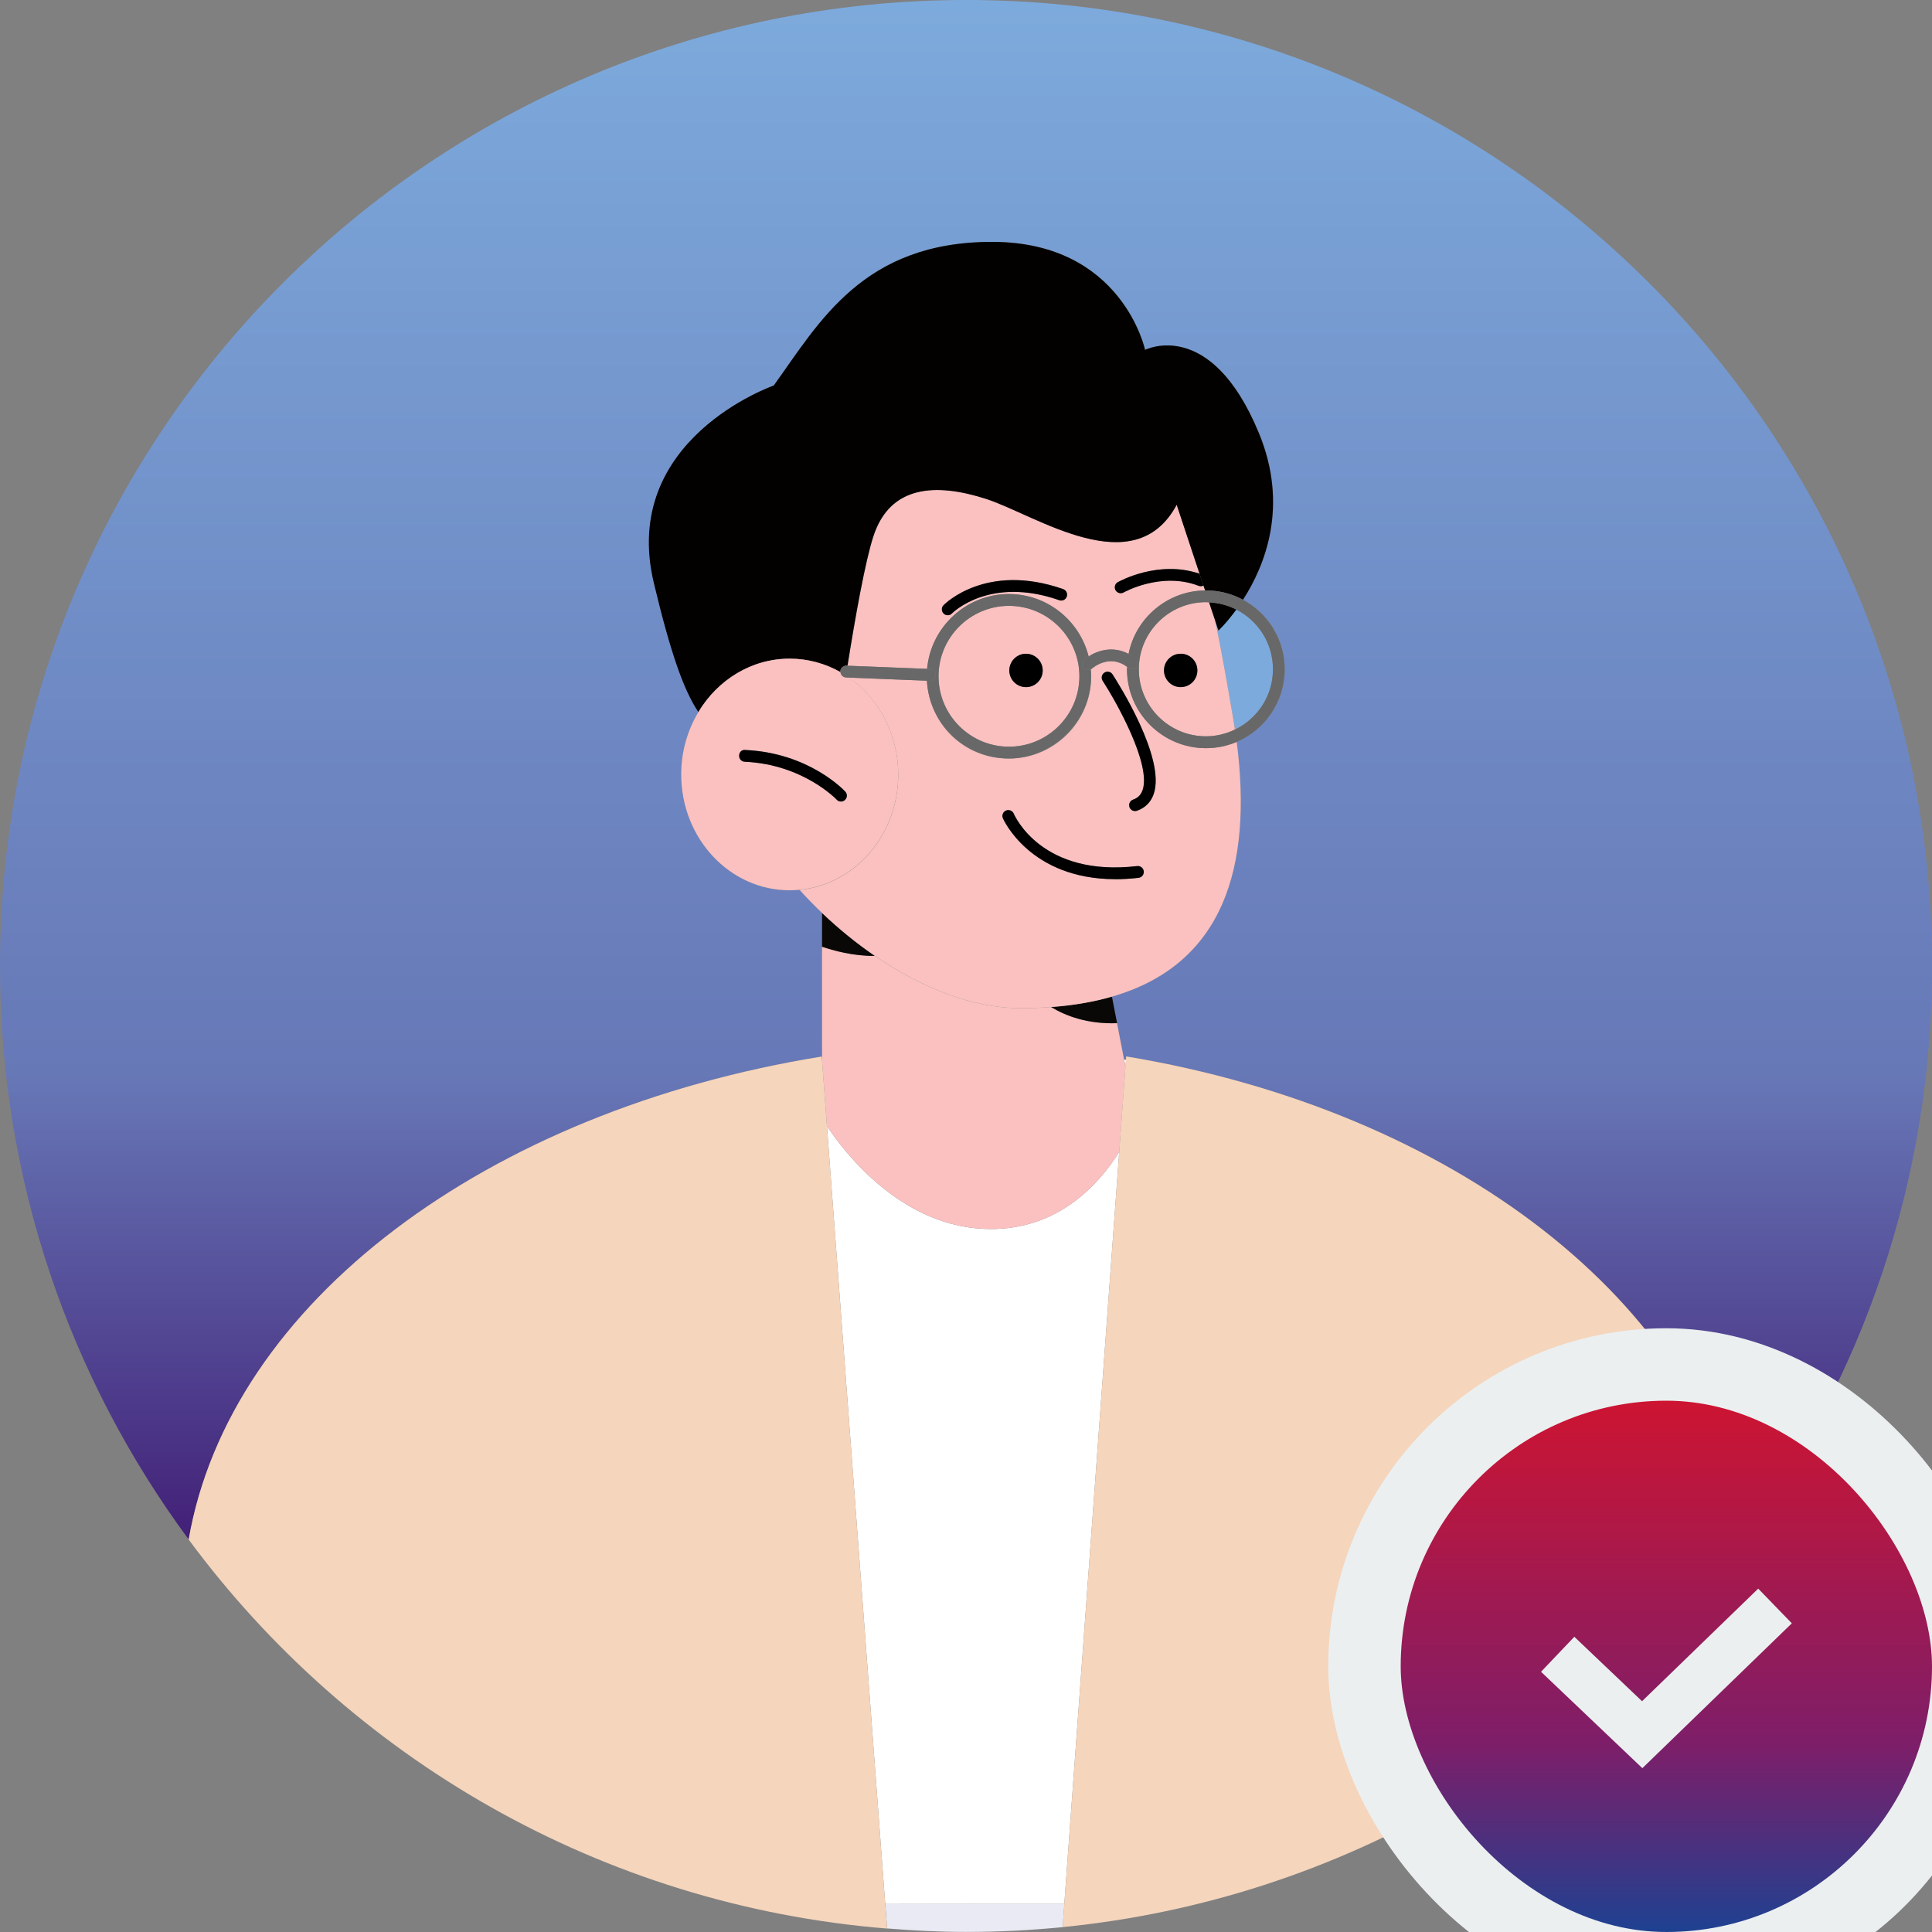
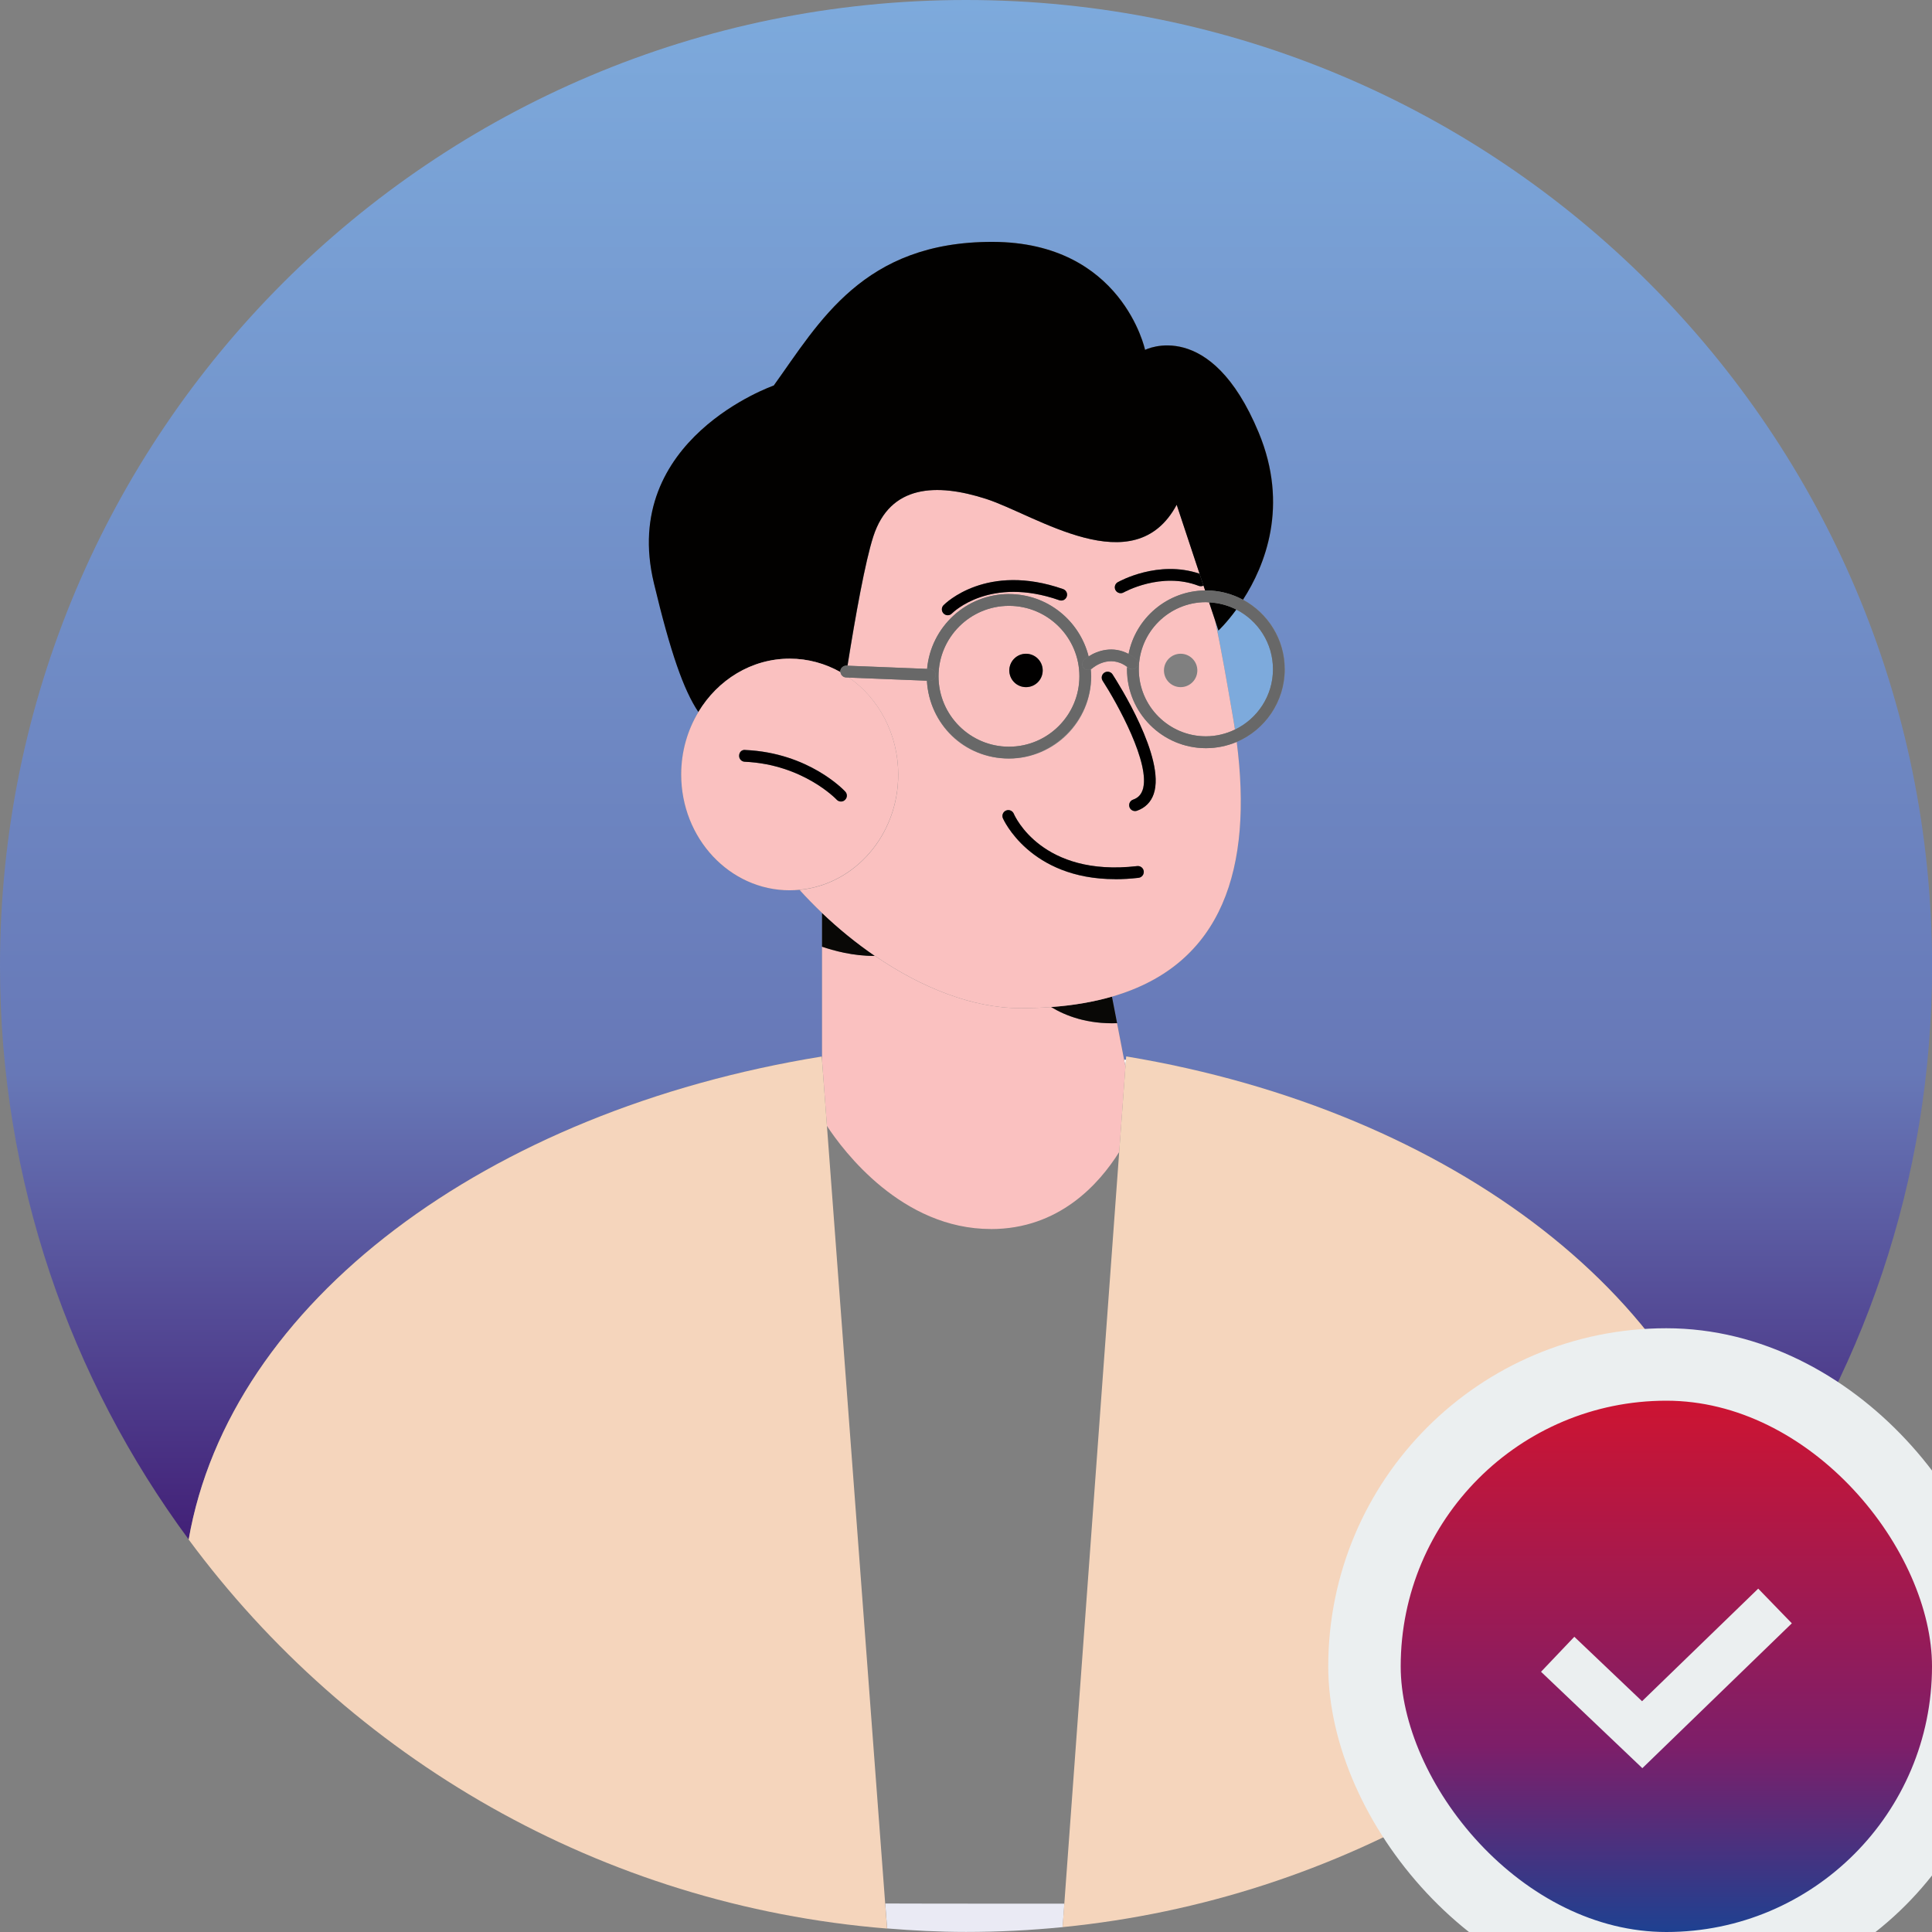
<svg xmlns="http://www.w3.org/2000/svg" width="80" height="80" viewBox="0 0 80 80" fill="none">
  <rect x="0" y="0" width="80" height="80" fill="#808080" stroke="none" />
  <g clip-path="url(#clip0_156_6992)">
    <path d="M34.028 43.747L34.041 43.904V37.801C33.72 37.493 33.41 37.175 33.108 36.844C32.974 36.858 32.838 36.865 32.701 36.865C30.218 36.865 28.208 34.719 28.208 32.07C28.208 31.117 28.474 30.229 28.923 29.48C28.313 28.573 27.769 27.02 27.081 24.143C25.652 18.182 32.044 15.962 32.044 15.962C33.928 13.342 35.746 10 41.111 10.013C46.477 10.026 47.42 14.485 47.42 14.485C47.42 14.485 50.129 13.103 52.123 17.906C53.389 20.946 52.383 23.424 51.474 24.832C52.501 25.384 53.203 26.466 53.203 27.712C53.203 29.062 52.38 30.221 51.211 30.72C51.876 35.907 50.662 39.932 46.046 41.266L46.258 42.367L46.55 43.876C46.577 43.878 46.603 43.883 46.629 43.886L46.639 43.747C60.173 45.993 70.528 53.936 72.194 63.739C77.099 57.099 80.003 48.889 80.003 40C80 17.909 62.091 0 40 0C17.909 0 0 17.909 0 40C0 48.891 2.906 57.105 7.814 63.747C9.517 53.941 20.142 45.996 34.028 43.747Z" fill="url(#paint0_linear_156_6992)" />
    <path d="M50.45 26.109L50.316 25.701C50.59 26.965 50.805 28.266 51.031 29.551C51.071 29.771 51.105 29.992 51.139 30.213C52.069 29.764 52.713 28.812 52.713 27.714C52.713 26.616 52.093 25.701 51.194 25.242C50.784 25.801 50.453 26.111 50.453 26.111L50.45 26.109Z" fill="#7DAADC" />
    <path d="M44.074 78.826C43.199 78.826 42.297 78.826 41.367 78.826C39.709 78.826 38.146 78.826 36.656 78.82L36.735 79.853C37.812 79.94 38.9 79.997 40.001 79.997C41.352 79.997 42.686 79.929 44.002 79.798L44.074 78.826Z" fill="#EAEAF4" />
-     <path d="M41.032 50.893C37.343 50.893 34.925 47.662 34.242 46.624L36.654 78.823C38.141 78.828 39.707 78.828 41.365 78.828C42.295 78.828 43.197 78.828 44.071 78.828L46.344 47.698C45.509 49.036 43.843 50.893 41.029 50.893H41.032Z" fill="white" />
    <path d="M46.626 43.886C46.599 43.883 46.573 43.881 46.547 43.876L46.605 44.172L46.626 43.886Z" fill="white" />
    <path d="M41.031 50.893C43.845 50.893 45.508 49.036 46.346 47.698L46.603 44.175L46.546 43.878L46.254 42.37C45.03 42.414 44.131 42.07 43.522 41.7C43.114 41.729 42.694 41.747 42.25 41.747C40.308 41.747 38.19 40.925 36.23 39.582C35.337 39.593 34.499 39.359 34.039 39.201V37.801V43.904L34.241 46.621C34.922 47.659 37.342 50.891 41.031 50.891V50.893Z" fill="#FAC1C0" />
    <path d="M43.523 41.697C44.133 42.068 45.032 42.409 46.256 42.367L46.043 41.266C45.294 41.482 44.456 41.629 43.523 41.697Z" fill="#090806" />
    <path d="M34.039 39.201C34.499 39.359 35.337 39.593 36.23 39.582C35.468 39.062 34.733 38.463 34.039 37.803V39.204V39.201Z" fill="#090806" />
    <path d="M50.317 25.701L50.065 24.942C50.02 24.942 49.978 24.934 49.933 24.934C48.402 24.934 47.156 26.18 47.156 27.712C47.156 29.243 48.402 30.489 49.933 30.489C50.364 30.489 50.772 30.386 51.137 30.21C51.105 29.992 51.069 29.771 51.029 29.548C50.806 28.263 50.588 26.963 50.314 25.699L50.317 25.701ZM48.888 28.453C48.507 28.453 48.197 28.145 48.197 27.761C48.197 27.378 48.507 27.07 48.888 27.07C49.269 27.07 49.579 27.381 49.579 27.761C49.579 28.142 49.271 28.453 48.888 28.453Z" fill="#FAC1C0" />
    <path d="M41.779 24.601C43.371 24.601 44.709 25.702 45.079 27.183C45.455 26.939 46.088 26.737 46.734 27.081C47.029 25.594 48.337 24.467 49.906 24.451L49.837 24.249C49.78 24.278 49.709 24.285 49.641 24.259C48.088 23.657 46.543 24.522 46.53 24.532C46.49 24.553 46.451 24.564 46.409 24.564C46.325 24.564 46.243 24.519 46.196 24.441C46.13 24.322 46.17 24.175 46.288 24.107C46.356 24.067 47.962 23.174 49.675 23.755L48.729 20.901C46.966 24.186 42.898 21.327 40.839 20.66C38.779 19.995 36.861 20.071 36.167 22.212C35.831 23.248 35.426 25.505 35.098 27.564L38.392 27.696C38.547 25.962 40.008 24.598 41.782 24.598L41.779 24.601ZM39.07 25.061C39.141 24.987 40.857 23.284 44.023 24.393C44.149 24.438 44.218 24.577 44.173 24.703C44.128 24.832 43.989 24.898 43.863 24.853C41.004 23.855 39.483 25.339 39.417 25.402C39.37 25.449 39.307 25.476 39.244 25.476C39.181 25.476 39.12 25.452 39.073 25.405C38.978 25.31 38.976 25.155 39.07 25.061Z" fill="#FAC1C0" />
    <path d="M41.78 25.087C40.172 25.087 38.863 26.395 38.863 28.003C38.863 29.611 40.172 30.92 41.78 30.92C43.388 30.92 44.696 29.611 44.696 28.003C44.696 26.395 43.388 25.087 41.78 25.087ZM42.486 28.455C42.105 28.455 41.795 28.145 41.795 27.764C41.795 27.383 42.103 27.073 42.486 27.073C42.87 27.073 43.178 27.383 43.178 27.764C43.178 28.145 42.867 28.455 42.486 28.455Z" fill="#FAC1C0" />
    <path d="M36.233 39.582C38.194 40.925 40.311 41.747 42.253 41.747C42.697 41.747 43.117 41.729 43.525 41.7C44.457 41.632 45.295 41.485 46.044 41.269C50.661 39.934 51.874 35.909 51.21 30.723C50.818 30.888 50.387 30.98 49.938 30.98C48.138 30.98 46.672 29.514 46.672 27.714C46.672 27.683 46.675 27.651 46.677 27.62C45.939 27.063 45.253 27.656 45.222 27.683C45.206 27.696 45.188 27.704 45.169 27.714C45.177 27.809 45.185 27.906 45.185 28.006C45.185 29.882 43.658 31.411 41.78 31.411C39.901 31.411 38.48 29.979 38.385 28.187L35.154 28.058C36.38 28.915 37.195 30.392 37.195 32.076C37.195 34.577 35.401 36.629 33.109 36.85C33.409 37.181 33.722 37.499 34.042 37.806C34.736 38.468 35.471 39.065 36.233 39.585V39.582ZM45.729 27.853C45.842 27.78 45.992 27.811 46.065 27.924C46.294 28.276 48.278 31.398 47.77 32.877C47.655 33.213 47.416 33.453 47.077 33.571C47.05 33.581 47.024 33.584 46.998 33.584C46.898 33.584 46.803 33.521 46.767 33.421C46.722 33.292 46.79 33.156 46.916 33.111C47.116 33.043 47.24 32.916 47.308 32.719C47.673 31.655 46.239 29.088 45.655 28.19C45.582 28.077 45.613 27.924 45.726 27.851L45.729 27.853ZM41.659 33.566C41.782 33.513 41.924 33.571 41.98 33.694C42.027 33.802 43.151 36.324 47.093 35.864C47.224 35.849 47.347 35.943 47.363 36.08C47.379 36.214 47.282 36.335 47.148 36.351C46.809 36.39 46.486 36.408 46.184 36.408C42.634 36.408 41.541 33.912 41.53 33.886C41.478 33.763 41.535 33.621 41.659 33.568V33.566Z" fill="#FAC1C0" />
    <path d="M47.311 32.719C47.242 32.916 47.119 33.04 46.919 33.111C46.793 33.156 46.725 33.295 46.77 33.421C46.804 33.521 46.898 33.584 47.001 33.584C47.027 33.584 47.056 33.579 47.08 33.571C47.419 33.453 47.658 33.213 47.773 32.877C48.28 31.398 46.294 28.274 46.068 27.924C45.995 27.811 45.842 27.78 45.732 27.853C45.619 27.927 45.587 28.077 45.661 28.192C46.244 29.091 47.679 31.658 47.313 32.722L47.311 32.719Z" fill="#010000" />
    <path d="M46.18 36.406C46.483 36.406 46.806 36.387 47.145 36.348C47.279 36.332 47.373 36.211 47.36 36.077C47.344 35.943 47.221 35.846 47.09 35.862C43.148 36.322 42.021 33.799 41.977 33.692C41.924 33.568 41.779 33.51 41.656 33.563C41.532 33.615 41.475 33.757 41.527 33.881C41.538 33.907 42.633 36.403 46.18 36.403V36.406Z" fill="#010000" />
    <path d="M39.243 25.476C39.306 25.476 39.369 25.452 39.416 25.402C39.48 25.339 41.003 23.852 43.862 24.853C43.991 24.898 44.127 24.832 44.172 24.703C44.217 24.577 44.148 24.438 44.022 24.393C40.856 23.287 39.141 24.989 39.07 25.06C38.975 25.155 38.978 25.31 39.072 25.405C39.12 25.452 39.183 25.476 39.243 25.476Z" fill="#010000" />
    <path d="M46.283 24.107C46.168 24.172 46.126 24.322 46.191 24.44C46.236 24.519 46.32 24.564 46.404 24.564C46.446 24.564 46.488 24.553 46.525 24.532C46.541 24.524 48.086 23.657 49.636 24.259C49.702 24.285 49.772 24.277 49.833 24.248L49.67 23.757C47.957 23.177 46.352 24.07 46.283 24.109V24.107Z" fill="#010000" />
    <path d="M42.484 27.07C42.103 27.07 41.793 27.38 41.793 27.761C41.793 28.142 42.1 28.452 42.484 28.452C42.868 28.452 43.175 28.142 43.175 27.761C43.175 27.38 42.865 27.07 42.484 27.07Z" fill="#010000" />
-     <path d="M48.89 27.07C48.509 27.07 48.199 27.38 48.199 27.761C48.199 28.142 48.509 28.452 48.89 28.452C49.271 28.452 49.581 28.145 49.581 27.761C49.581 27.378 49.274 27.07 48.89 27.07Z" fill="#010000" />
    <path d="M50.066 24.942L50.319 25.701L50.453 26.109C50.453 26.109 50.784 25.801 51.194 25.239C50.852 25.066 50.471 24.96 50.066 24.942Z" fill="#020100" />
    <path d="M32.698 27.275C33.458 27.275 34.175 27.478 34.8 27.832C34.8 27.819 34.792 27.809 34.795 27.796C34.8 27.662 34.924 27.556 35.047 27.562H35.092C35.42 25.504 35.825 23.247 36.161 22.212C36.855 20.071 38.773 19.995 40.833 20.659C42.893 21.324 46.96 24.185 48.723 20.901L49.669 23.755L49.832 24.246L49.9 24.448C49.9 24.448 49.921 24.448 49.932 24.448C50.486 24.448 51.011 24.587 51.469 24.834C52.378 23.426 53.384 20.951 52.118 17.909C50.121 13.105 47.414 14.488 47.414 14.488C47.414 14.488 46.471 10.029 41.106 10.016C35.743 10.002 33.923 13.345 32.039 15.964C32.039 15.964 25.646 18.184 27.076 24.146C27.764 27.023 28.308 28.576 28.917 29.482C29.716 28.155 31.109 27.275 32.696 27.275H32.698Z" fill="#020100" />
    <path d="M37.193 32.07C37.193 30.389 36.381 28.91 35.151 28.053L35.031 28.048C34.91 28.043 34.815 27.948 34.802 27.83C34.174 27.475 33.459 27.273 32.7 27.273C31.113 27.273 29.72 28.153 28.922 29.48C28.472 30.226 28.207 31.114 28.207 32.07C28.207 34.719 30.22 36.865 32.7 36.865C32.837 36.865 32.973 36.855 33.107 36.844C35.398 36.624 37.193 34.572 37.193 32.07ZM34.988 33.124C34.941 33.166 34.883 33.19 34.823 33.19C34.757 33.19 34.691 33.163 34.644 33.111C34.631 33.095 33.254 31.65 30.837 31.542C30.703 31.537 30.598 31.421 30.606 31.287C30.611 31.153 30.703 31.04 30.861 31.054C33.486 31.169 34.941 32.712 35.002 32.777C35.093 32.877 35.086 33.029 34.988 33.121V33.124Z" fill="#FAC1C0" />
    <path d="M30.86 31.053C30.703 31.04 30.611 31.153 30.606 31.287C30.6 31.421 30.703 31.537 30.837 31.542C33.254 31.65 34.628 33.095 34.644 33.111C34.691 33.163 34.757 33.19 34.823 33.19C34.883 33.19 34.941 33.169 34.988 33.124C35.088 33.032 35.093 32.88 35.001 32.78C34.941 32.714 33.483 31.172 30.86 31.056V31.053Z" fill="#010000" />
    <path d="M44.874 27.662C44.785 27.562 44.792 27.407 44.892 27.317C44.942 27.273 45.005 27.225 45.076 27.181C44.706 25.701 43.368 24.598 41.776 24.598C40.003 24.598 38.544 25.962 38.387 27.696L38.51 27.701C38.644 27.706 38.749 27.819 38.744 27.953C38.739 28.084 38.631 28.187 38.5 28.187C38.497 28.187 38.495 28.187 38.489 28.187L38.379 28.182C38.474 29.974 39.958 31.406 41.773 31.406C43.589 31.406 45.179 29.879 45.179 28C45.179 27.903 45.171 27.806 45.163 27.709C45.129 27.727 45.089 27.74 45.053 27.74C44.987 27.74 44.919 27.714 44.871 27.659L44.874 27.662ZM41.779 30.919C40.171 30.919 38.862 29.611 38.862 28.003C38.862 26.395 40.171 25.087 41.779 25.087C43.387 25.087 44.695 26.395 44.695 28.003C44.695 29.611 43.387 30.919 41.779 30.919Z" fill="#686868" />
    <path d="M49.933 24.448C49.933 24.448 49.912 24.448 49.901 24.448C48.333 24.464 47.024 25.591 46.73 27.078C46.832 27.134 46.935 27.199 47.037 27.283C47.14 27.37 47.155 27.522 47.069 27.627C46.982 27.733 46.83 27.746 46.724 27.659C46.706 27.643 46.688 27.633 46.669 27.62C46.669 27.651 46.664 27.683 46.664 27.714C46.664 29.514 48.13 30.98 49.93 30.98C50.382 30.98 50.81 30.888 51.202 30.723C52.371 30.226 53.193 29.065 53.193 27.714C53.193 26.469 52.492 25.386 51.464 24.834C51.005 24.587 50.482 24.448 49.927 24.448H49.933ZM52.71 27.712C52.71 28.812 52.066 29.761 51.136 30.21C50.771 30.386 50.364 30.489 49.933 30.489C48.401 30.489 47.155 29.243 47.155 27.712C47.155 26.18 48.401 24.934 49.933 24.934C49.977 24.934 50.019 24.94 50.064 24.942C50.469 24.961 50.85 25.066 51.191 25.239C52.092 25.699 52.71 26.634 52.71 27.712Z" fill="#686868" />
    <path d="M47.072 27.625C47.159 27.522 47.143 27.367 47.041 27.281C46.938 27.197 46.836 27.131 46.733 27.076C46.087 26.732 45.454 26.934 45.078 27.178C45.007 27.223 44.944 27.27 44.894 27.315C44.794 27.404 44.784 27.559 44.876 27.659C44.923 27.714 44.991 27.74 45.057 27.74C45.096 27.74 45.133 27.727 45.167 27.709C45.186 27.698 45.204 27.691 45.22 27.677C45.249 27.651 45.937 27.057 46.675 27.614C46.694 27.627 46.712 27.638 46.731 27.654C46.836 27.738 46.988 27.725 47.075 27.622L47.072 27.625Z" fill="#686868" />
    <path d="M38.502 28.19C38.633 28.19 38.741 28.087 38.746 27.956C38.751 27.822 38.646 27.709 38.512 27.704L38.389 27.698L35.094 27.567H35.049C34.923 27.559 34.802 27.664 34.797 27.798C34.797 27.811 34.802 27.822 34.802 27.835C34.815 27.953 34.91 28.048 35.031 28.053L35.152 28.058L38.383 28.187L38.494 28.192C38.494 28.192 38.499 28.192 38.504 28.192L38.502 28.19Z" fill="#686868" />
    <path d="M46.633 43.747L46.622 43.886L46.601 44.172L46.344 47.696L44.071 78.826L44 79.798C55.55 78.65 65.65 72.591 72.19 63.736C70.524 53.936 60.169 45.991 46.635 43.744L46.633 43.747Z" fill="#F5D5BC" />
    <path d="M34.242 46.624L34.039 43.907L34.026 43.749C20.14 45.996 9.515 53.944 7.812 63.749C14.489 72.785 24.88 78.899 36.733 79.858L36.654 78.826L34.242 46.626V46.624Z" fill="#F5D5BC" />
    <rect x="56.5" y="56.5" width="25" height="25" rx="12.5" fill="url(#paint1_linear_156_6992)" stroke="#EBEFF0" stroke-width="3" />
    <path d="M64.5 68.5L68 71.83L73.5 66.5" stroke="#EBEFF0" stroke-width="2" />
  </g>
  <defs>
    <linearGradient id="paint0_linear_156_6992" x1="40.001" y1="63.747" x2="40.001" y2="0" gradientUnits="userSpaceOnUse">
      <stop stop-color="#422077" />
      <stop offset="0.303" stop-color="#6778B7" />
      <stop offset="1" stop-color="#7DAADC" />
    </linearGradient>
    <linearGradient id="paint1_linear_156_6992" x1="69" y1="58" x2="69" y2="80" gradientUnits="userSpaceOnUse">
      <stop stop-color="#CD1432" />
      <stop offset="0.65" stop-color="#7D1E69" />
      <stop offset="1" stop-color="#1E4191" />
    </linearGradient>
    <clipPath id="clip0_156_6992">
      <rect width="80" height="80" fill="white" />
    </clipPath>
  </defs>
</svg>